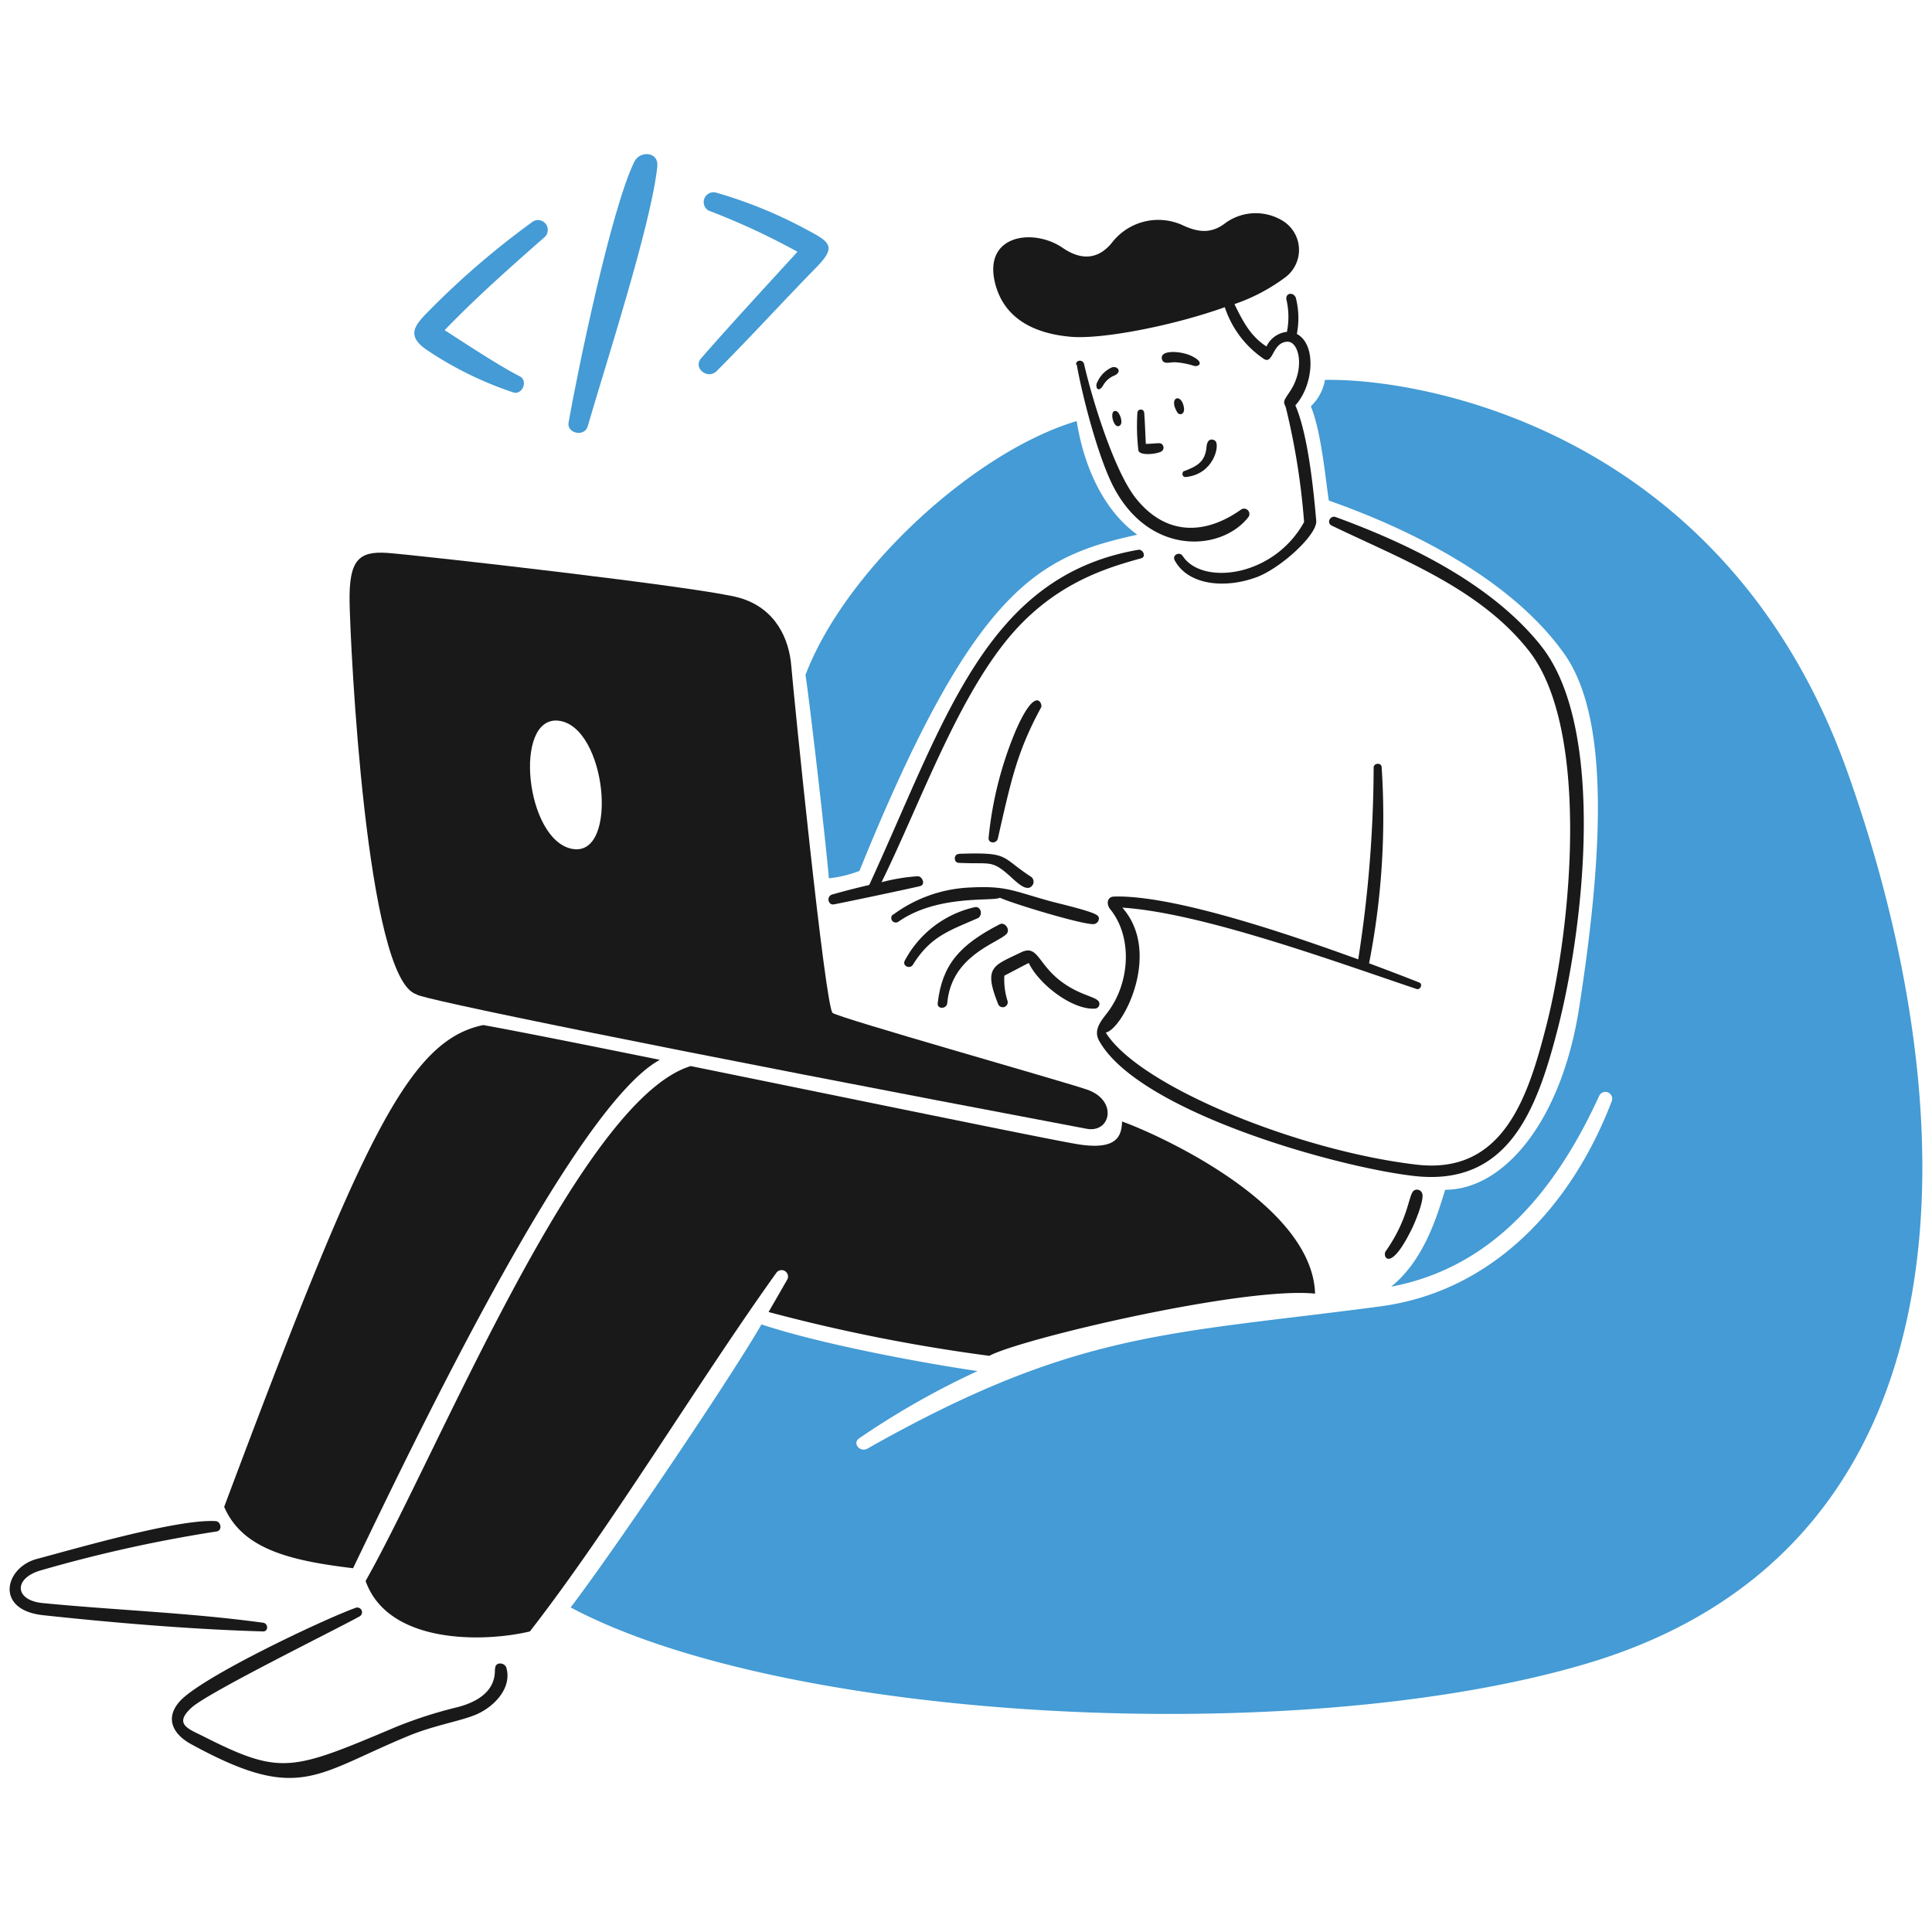
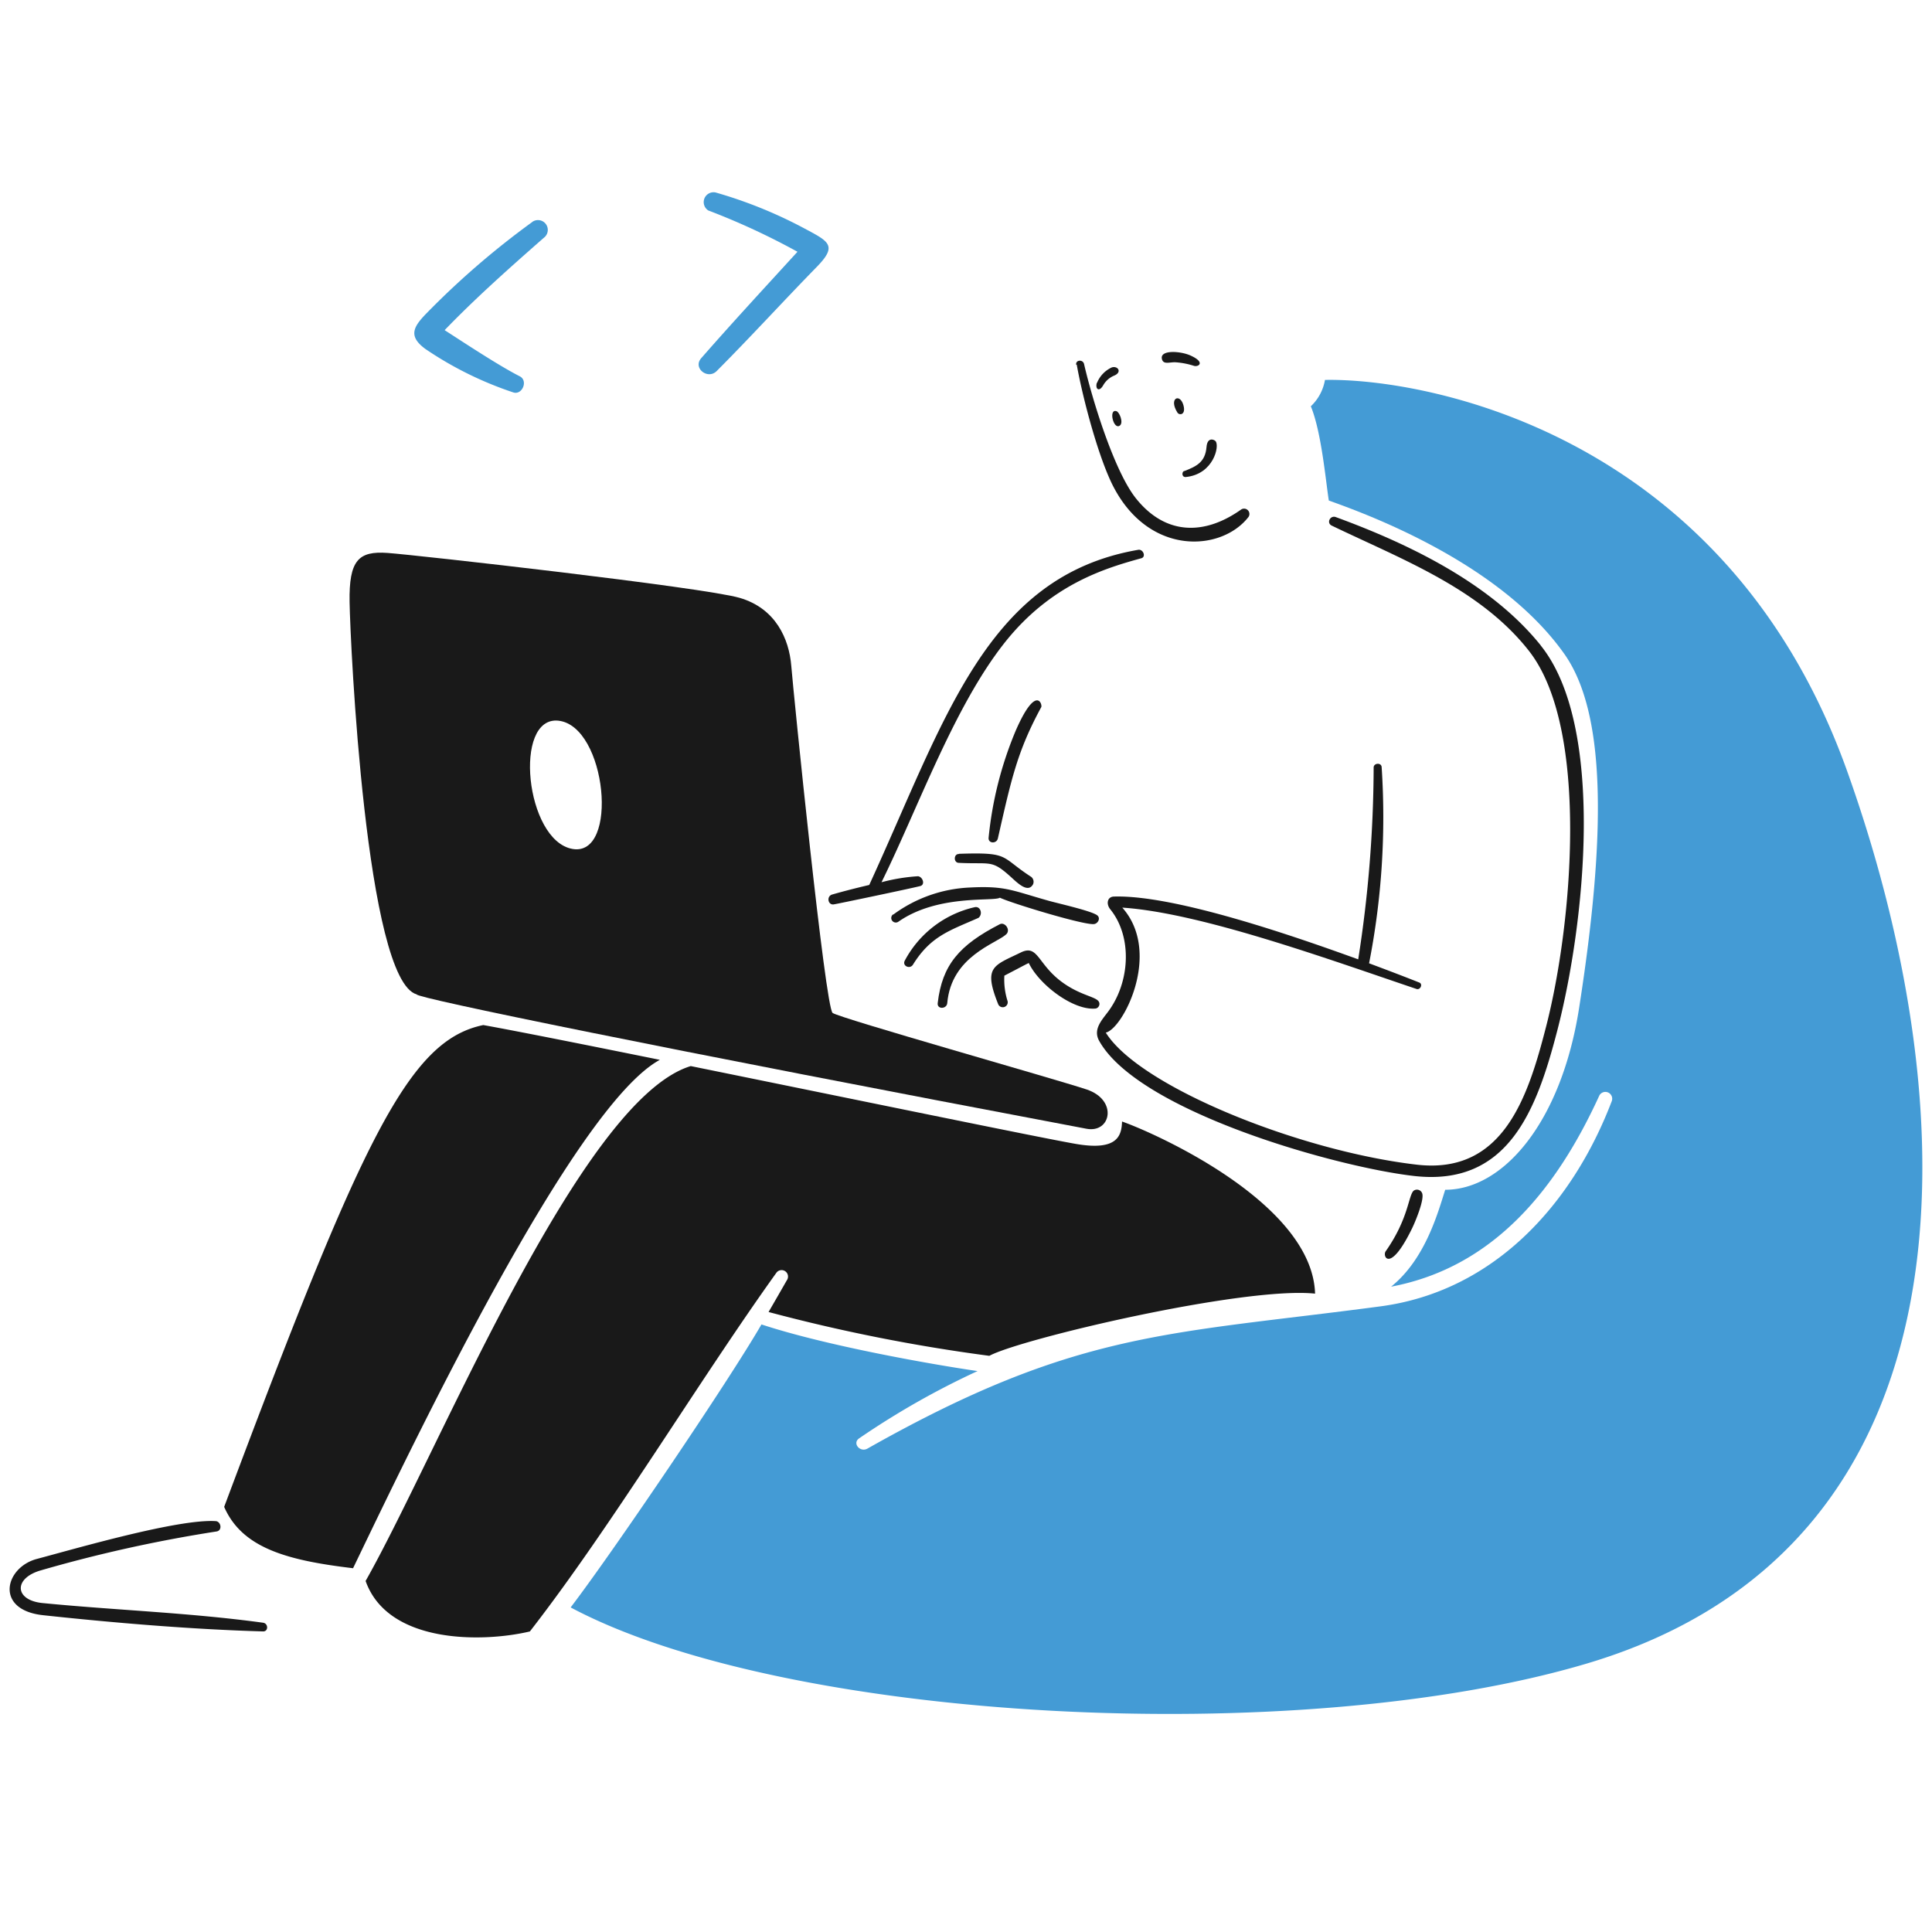
<svg xmlns="http://www.w3.org/2000/svg" viewBox="0 0 200 200">
-   <path d="M65.672,16.729c-2.4,4.884-5.844,21.511-6.813,27.007-.2,1.134,1.653,1.532,1.977.406,1.8-6.234,6.6-20.967,7.212-26.923C68.2,15.687,66.24,15.572,65.672,16.729Z" fill="#449bd5" />
  <path d="M55.1,22.982A85.538,85.538,0,0,0,44.282,32.3c-1.417,1.441-2.147,2.438-.237,3.831a36.863,36.863,0,0,0,9.043,4.476c.95.368,1.631-1.193.713-1.655-2.1-1.059-5.794-3.5-7.772-4.775,3.227-3.349,6.783-6.5,10.262-9.557a1.015,1.015,0,1,0-1.2-1.64Z" fill="#449bd5" />
  <path d="M82.555,26.063c-3.333,3.648-6.7,7.283-9.963,11.013-.9,1.026.676,2.263,1.6,1.334,3.524-3.535,6.869-7.209,10.369-10.791,2.159-2.209,1.254-2.614-1.287-3.97a46.668,46.668,0,0,0-9.2-3.725,1.021,1.021,0,0,0-.751,1.863A72.986,72.986,0,0,1,82.555,26.063Z" fill="#449bd5" />
-   <path d="M85.8,90.923c-.161-2.4-1.908-17.712-2.414-21.053,4.062-10.73,17.367-23.084,28.073-26.28.766,4.867,2.859,9.289,6.269,11.764C107.486,57.6,100.864,60.8,88.97,90.156A12.423,12.423,0,0,1,85.8,90.923Z" fill="#449bd5" />
  <path d="M191.229,79.864c-12.586-35.256-43.937-40.734-54.068-40.535a4.883,4.883,0,0,1-1.464,2.729c1.1,2.674,1.533,7.664,1.862,9.756,3.5,1.264,17.577,6.256,24.379,15.879,4.335,6.133,4.338,18.677,1.533,36.641-1.855,11.872-7.863,18.83-13.864,18.83-.767,2.422-2.077,7.2-5.6,10.032,10.73-2.023,17.19-10.269,21.521-19.711a.707.707,0,0,1,1.318.513c-4.083,10.7-12.2,19.676-23.95,21.237-22.017,2.925-31.439,2.475-53.095,14.722-.765.433-1.6-.552-.866-1.057a83.55,83.55,0,0,1,12.262-6.967c-4.683-.682-15.6-2.6-22.371-4.828C75.482,142.9,63.5,160.6,59.073,166.4c22.272,11.864,75.285,14.714,105.225,5.8C205.1,160.052,203.819,115.131,191.229,79.864Z" fill="#449bd5" />
  <path d="M111.464,37.743c.6,3.4,2.267,9.734,3.832,12.707,3.756,7.137,11.173,6.644,13.948,3.065a.552.552,0,0,0-.767-.766c-3.889,2.756-7.892,2.6-10.89-1.165-2.26-2.836-4.541-10.3-5.365-13.9-.115-.506-.912-.437-.812.092Z" fill="#191919" />
-   <path d="M110.927,34.869c-4.353-.354-7.139-2.246-7.94-5.656-1.159-4.937,4.017-5.618,7.02-3.556,2.4,1.647,4.064.767,5.12-.559a6.059,6.059,0,0,1,7.281-1.794c1.822.86,3.134.828,4.537-.283a5.355,5.355,0,0,1,5.847-.161,3.542,3.542,0,0,1,.314,5.809,19.1,19.1,0,0,1-5.318,2.813c.835,1.7,1.64,3.318,3.318,4.383a2.647,2.647,0,0,1,2.115-1.51,7.9,7.9,0,0,0-.061-3.387c-.061-.69.766-.728.981-.146a8.485,8.485,0,0,1,.107,3.748c2.085,1.1,1.717,5.365-.153,7.388,1.295,2.981,1.88,8.652,2.161,11.956.124,1.448-3.716,4.945-6.223,5.855-3.348,1.214-7.078.764-8.43-1.77-.291-.545.505-.943.835-.437,2,3.064,9.408,2.2,12.561-3.518a72.888,72.888,0,0,0-1.893-11.871c-.26-.636-.3-.56.437-1.663,1.579-2.369.943-5.218-.314-5.135-1.533.1-1.41,2.353-2.376,1.793a10.379,10.379,0,0,1-4.062-5.365C121.174,33.8,114.023,35.121,110.927,34.869Z" fill="#191919" />
-   <path d="M118.614,45.951c-.054-1.081-.084-2.169-.169-3.25a.353.353,0,0,0-.7,0,21.814,21.814,0,0,0,.1,3.917c.115.6,1.915.395,2.383.115a.463.463,0,0,0,.145-.645C120.158,45.744,119.892,45.928,118.614,45.951Z" fill="#191919" />
  <path d="M122.722,49.384c2.912-.268,3.554-3.24,3.111-3.717-.177-.191-.849-.429-.935.606-.127,1.533-.988,1.992-2.3,2.491C122.371,48.764,122.268,49.373,122.722,49.384Z" fill="#191919" />
  <path d="M113.541,39.636c-.177.636.233.987.659.253a2.345,2.345,0,0,1,1.172-1.02c.813-.367.33-1.026-.276-.835a2.98,2.98,0,0,0-1.532,1.6Z" fill="#191919" />
  <path d="M123.235,36.8c-1.067-.479-3.279-.613-2.935.429.177.537.82.236,1.41.276a8.03,8.03,0,0,1,1.893.368C124.04,38.013,124.85,37.526,123.235,36.8Z" fill="#191919" />
  <path d="M115.571,42.563c-.849-.257-.29,2.017.368,1.48C116.315,43.736,115.894,42.661,115.571,42.563Z" fill="#191919" />
  <path d="M122.5,41.92c-.363-1.242-1.533-.7-.629.766C122.063,43.039,122.808,42.976,122.5,41.92Z" fill="#191919" />
  <path d="M106.528,99.751c1.1,2.223,4.6,4.882,6.9,4.652a.49.49,0,0,0,.374-.583c-.144-.661-1.829-.662-3.869-2.16-2.528-1.857-2.474-3.929-4.246-3.066-2.853,1.39-3.917,1.459-2.353,5.365a.514.514,0,0,0,.974-.314,7.36,7.36,0,0,1-.338-2.644C106.715,99.577,106.485,99.651,106.528,99.751Z" fill="#191919" />
  <path d="M99.24,88.409c-.514,0-.545.884,0,.912,3.356.171,3.378-.373,5.4,1.456.648.586,1.77,1.732,2.3.766a.651.651,0,0,0-.184-.766c-3.265-2.108-2.146-2.567-7.472-2.391Z" fill="#191919" />
  <path d="M92.45,94.693a14.4,14.4,0,0,1,7.993-2.82c3.66-.187,4.358.323,8.162,1.387,1,.278,4.314,1.02,4.959,1.479.4.284.115.859-.3.92-1,.147-8.6-2.169-9.756-2.729-.652.422-6.423-.382-10.515,2.491a.47.47,0,0,1-.544-.766Z" fill="#191919" />
  <path d="M94.511,99.859c1.849-2.981,3.832-3.533,6.783-4.844.482-.391.2-1.249-.407-1.1a10.925,10.925,0,0,0-7.227,5.534C93.376,100,94.2,100.365,94.511,99.859Z" fill="#191919" />
  <path d="M98.059,103.844c-.053.621-1.065.667-.988,0,.457-3.955,2.232-6.013,6.43-8.17.521-.268,1.159.591.659,1.05C103.1,97.7,98.48,98.985,98.059,103.844Z" fill="#191919" />
  <path d="M95.255,91.727c.551-.137.275-.958-.223-1.019a19.26,19.26,0,0,0-3.778.621c3.778-7.664,7.481-18.111,12.7-24.739,4.821-6.125,10.5-7.777,14.194-8.8.521-.145.191-.961-.315-.874-15.763,2.718-20.007,17.632-27.85,34.694-1.272.3-2.551.622-3.832.989-.637.182-.437,1.172.214,1.012C86.466,93.613,94.068,92.023,95.255,91.727Z" fill="#191919" />
  <path d="M146.35,123.256c-.56.468-.508,2.871-2.905,6.277-.367.522.45,2.352,2.767-2.445.269-.558,1.287-2.951,1-3.586A.578.578,0,0,0,146.35,123.256Z" fill="#191919" />
  <path d="M159.478,66.8c6.752,8.346,4.6,28.817,1.739,39.852-2.138,8.254-5.08,16.207-14.852,15.083-8.085-.93-28.472-6.672-32.572-13.971-.65-1.158.189-2.074.882-2.989,2.313-3.055,2.576-7.787.26-10.645-.459-.568-.3-1.3.376-1.318,6.4-.2,19.2,4.291,25.291,6.5A130.068,130.068,0,0,0,142.2,79.45c0-.46.775-.538.827-.054a78.6,78.6,0,0,1-1.3,20.325c1.739.651,3.48,1.307,5.2,1.992.384.153.123.767-.26.675-8.952-3.02-22.325-7.894-30.487-8.431,4.138,4.66.069,12.562-1.709,12.937,3.479,5.595,20.056,12.263,32.188,13.672,8.982,1.044,11.535-7.035,13.42-14.4,2.7-10.553,4.462-30.764-1.786-38.764-5.065-6.485-13.252-9.525-20.432-12.99-.574-.277-.161-1.095.422-.882,7.658,2.805,16.094,6.9,21.221,13.29Z" fill="#191919" />
  <path d="M103.3,86.792c-.133.582-1.029.545-.958-.085a38.247,38.247,0,0,1,2.8-11.059c2.118-4.853,2.8-2.72,2.644-2.437C105.288,77.807,104.677,80.733,103.3,86.792Z" fill="#191919" />
-   <path d="M47.325,176.735a44.711,44.711,0,0,0-6.262,2.008c-10.882,4.583-11.937,5.083-20.018,1-1.529-.773-3.109-1.246-1.211-2.973,1.758-1.6,14.845-8.024,17.42-9.458a.49.49,0,0,0-.429-.873c-3.27,1.168-16.1,7.222-18.263,9.733-1.536,1.782-.573,3.4,1.211,4.376,11.176,6.114,12.771,3.172,22.5-.843,2.745-1.133,5.476-1.541,7.082-2.246,1.766-.775,3.67-2.692,3.065-4.805-.167-.583-1.18-.644-1.157.069C51.1,172.719,51.909,175.557,47.325,176.735Z" fill="#191919" />
  <path d="M27.23,167.983c.559.076.567.92,0,.9-7.342-.206-15.428-.887-22.769-1.678-5.043-.543-3.97-4.941-.644-5.825,4.116-1.093,14.561-4.138,18.47-3.916.6,0,.766.977.13,1.073a145.907,145.907,0,0,0-18.179,4.023c-2.863.815-2.751,3.1.169,3.388C12,166.692,19.567,166.937,27.23,167.983Z" fill="#191919" />
  <path d="M112.483,112.779c-3.265-1.087-25.413-7.334-26.287-7.916-.767-.491-4.062-33.177-4.284-35.936s-1.594-5.954-5.365-7.043-33.422-4.43-36.434-4.645-3.993.767-3.924,5.081,1.694,39.14,6.951,40.62c-.228.334,25.307,5.584,69.343,13.91C115.012,117.324,115.748,113.868,112.483,112.779ZM59.25,87.88c-4.867-.874-6.162-13.8-1.426-13.274h-.015C62.8,75.158,64.116,88.754,59.25,87.88Z" fill="#191919" />
  <path d="M36.549,162.342c6.093-12.653,22.831-47.792,31.759-52.628-8.062-1.632-14.99-3.012-18.278-3.6-7.741,1.594-12.515,11.688-26.824,49.877,1.87,4.3,6.6,5.548,13.359,6.353Zm79.6-46.244c3.2,1.112,19.7,8.377,19.987,17.819-7.4-.767-30.54,4.7-33.721,6.438a179.625,179.625,0,0,1-22.853-4.537q.957-1.649,1.893-3.288a.666.666,0,0,0-1.089-.767c-8.03,11.2-17.06,26.249-25.513,37.124-4.874,1.157-14.691,1.311-17.006-5.227,7.465-13.159,22.187-49.815,33.66-53.3,16.554,3.365,36.373,7.456,39.9,8.063C115.763,119.17,116.1,117.5,116.154,116.1Z" fill="#191919" />
</svg>